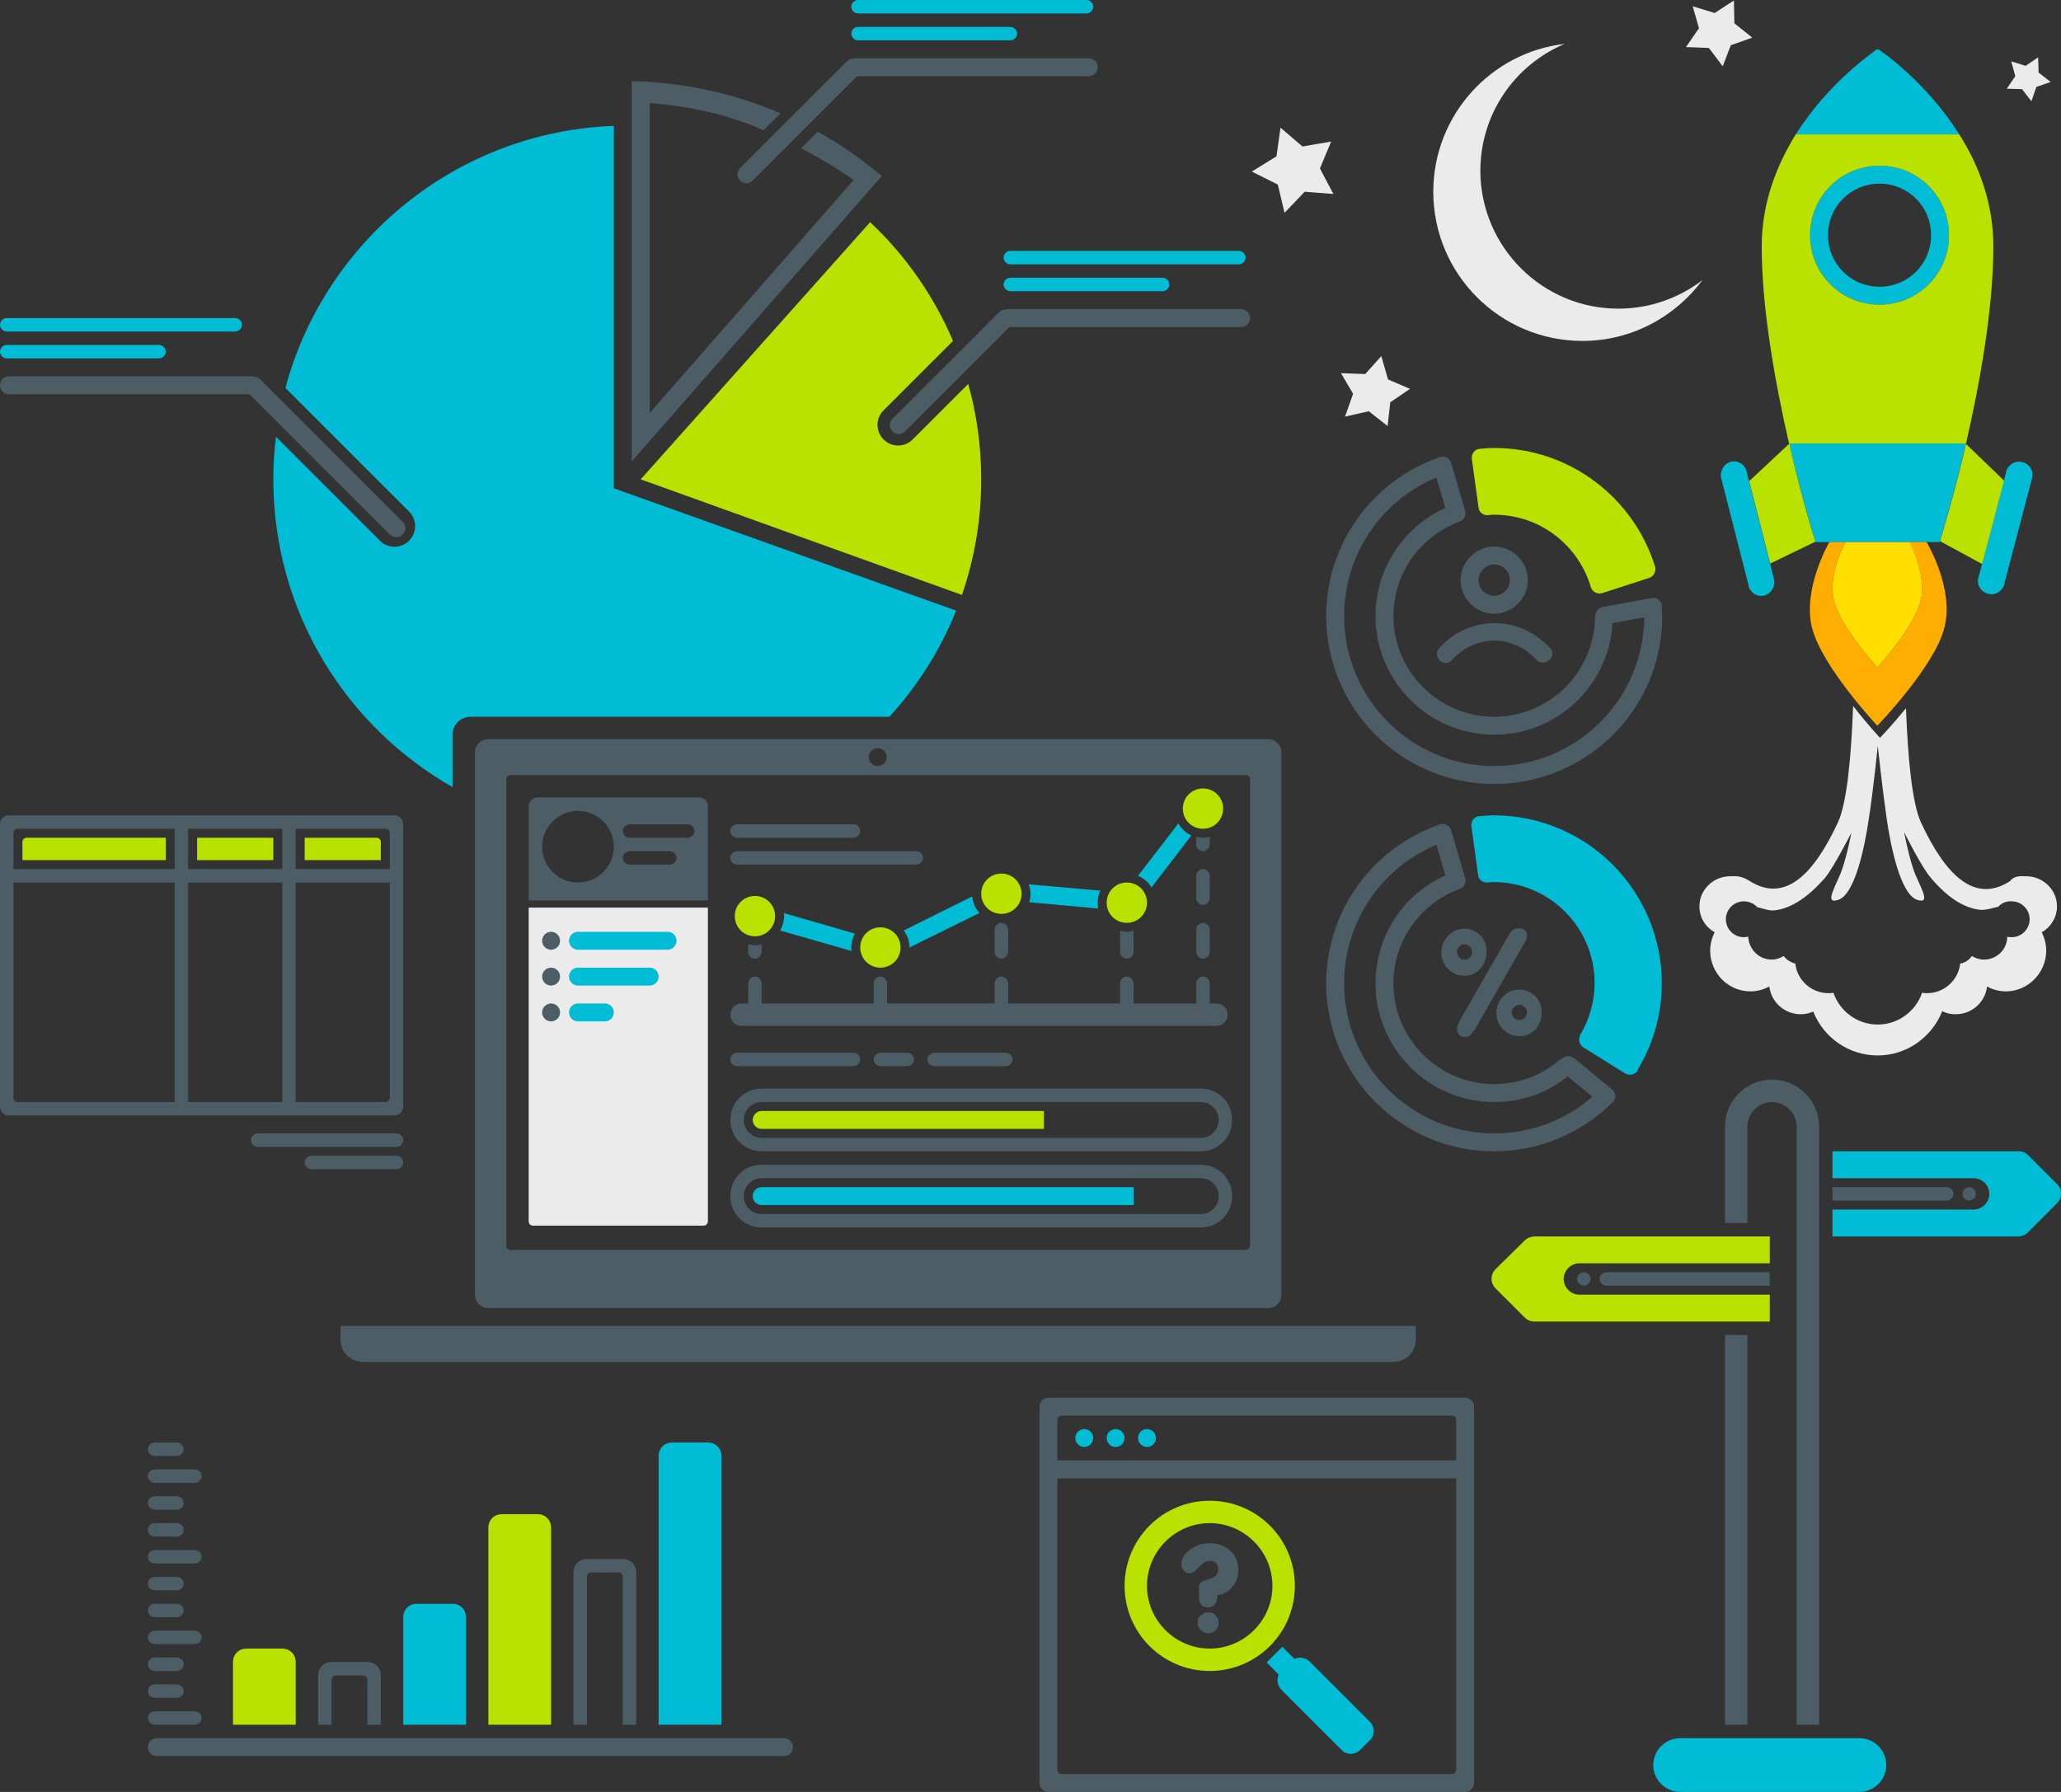
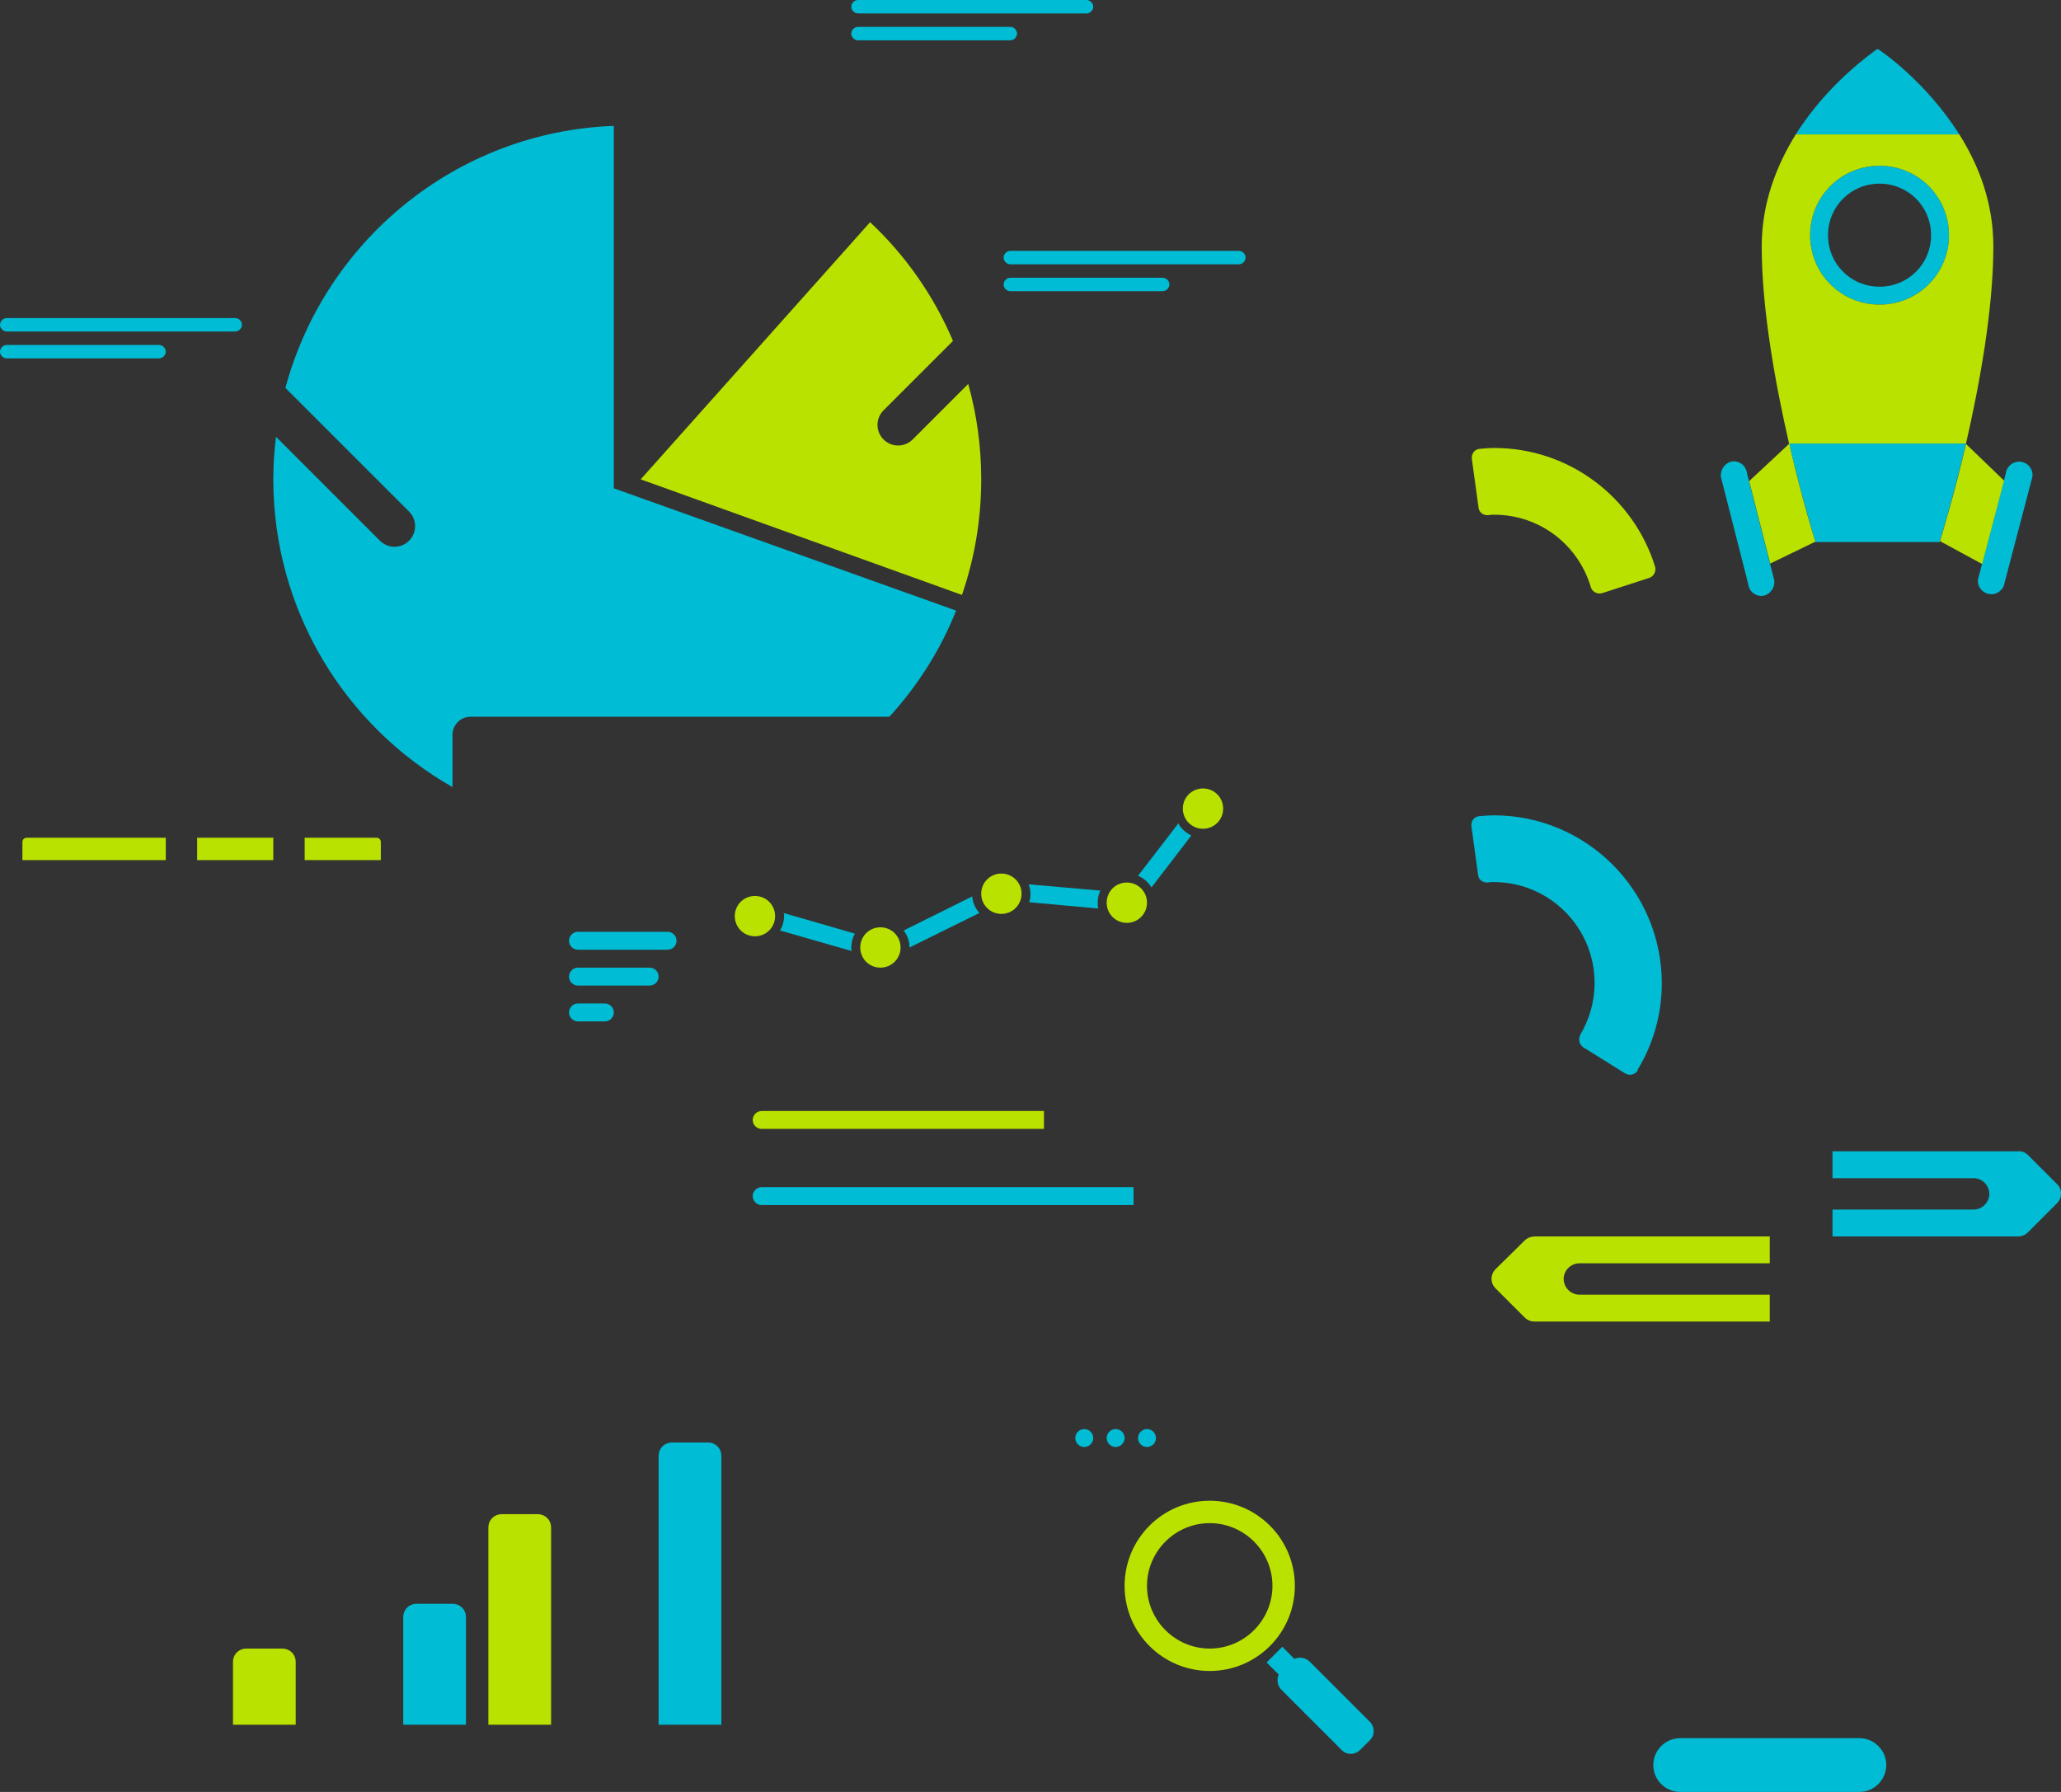
<svg xmlns="http://www.w3.org/2000/svg" version="1.1" id="Layer_1" x="0px" y="0px" viewBox="0 0 460 400" enable-background="new 0 0 460 400" xml:space="preserve">
  <rect x="0" y="0" width="460" height="400" fill="#333333" stroke="none" />
-   <path fill-rule="evenodd" clip-rule="evenodd" fill="#EBEBEB" d="M453.4,22.6l-2.1-2.7l-3.4-0.1l1.9-2.8l-0.9-3.3l3.2,1l2.8-1.9  l0.1,3.4l2.7,2.1l-3.2,1.1L453.4,22.6z M451.8,195.6c0.1,0,0.3,0,0.4,0c3.8,0,6.9,3,6.9,6.7c0,2.5-1.4,4.7-3.4,5.8  c0.6,1.2,1,2.6,1,4.1c0,5-4.1,9.1-9,9.1c-1.5,0-3-0.4-4.2-1.1c-0.4,3.5-3.4,6.2-7,6.2c-1.1,0-2.1-0.2-3-0.7  c-2.3,5.8-7.9,9.9-14.4,9.9c-6.5,0-12.1-4-14.4-9.8c-0.9,0.4-1.8,0.6-2.8,0.6c-3.6,0-6.6-2.7-7-6.2c-1.3,0.7-2.7,1.1-4.2,1.1  c-5,0-9-4.1-9-9.1c0-1.5,0.4-2.9,1-4.1c-2.1-1.2-3.4-3.3-3.4-5.8c0-3.7,3.1-6.7,6.9-6.7c0.1,0,0.3,0,0.4,0c1.1-0.1,2.4,0.1,3.8,1  c8,5.1,14.4-1.4,19.8-13c2.1-4.5,3-15.3,3.4-26c3.2,4.1,6,7.1,6,7.1s2.7-2.8,5.8-6.6c0.4,10.6,1.3,21.2,3.4,25.6  c5.4,11.6,11.9,18.1,19.8,13C449.3,195.7,450.6,195.5,451.8,195.6z M446,202.4c-1,0.2-2.7,0.8-4,0.7c-3.7-0.4-7.4-2.8-11.1-7.2  c-2-2.3-5.9-10.1-5.9-10.1s0.7,4,2,8.1c1.2,3.6,4.3,8,1,7c-3.8-1.1-6-11.9-6.9-18.1c-0.9-6.2-2-16.3-2-16.3s-1,10-2,16.3  c-0.9,6.2-3.1,17-6.9,18.1c-3.3,1-0.2-3.4,1-7c1.3-4,2-8,2-8s-3.9,7.7-5.9,10.1c-3.8,4.3-7.4,6.7-11.1,7.2c-1.3,0.2-3-0.5-4-0.7  c-0.7-0.8-1.8-1.3-3-1.3c-2.2,0-4,1.8-4,4c0,2.2,1.8,4,4,4c0.4,0,0.7-0.1,1-0.1c0.1,2.8,2.4,5.1,5.2,5.1c1,0,1.9-0.3,2.7-0.8  c0.6,0.8,1.5,1.4,2.6,1.7c0.4,3.7,3.6,6.6,7.4,6.6c0.4,0,0.7,0,1.1-0.1c1.4,4.1,5.3,7.1,9.9,7.1c4.6,0,8.5-3,9.9-7.1  c0.4,0.1,0.7,0.1,1.1,0.1c3.8,0,7-2.9,7.4-6.6c1.1-0.2,2-0.8,2.6-1.7c0.8,0.5,1.7,0.8,2.7,0.8c2.9,0,5.2-2.3,5.2-5.1  c0.3,0.1,0.7,0.1,1,0.1c2.2,0,4-1.8,4-4c0-2.2-1.8-4-4-4C447.8,201.1,446.7,201.6,446,202.4z M384.5,14.8l-3.1-4.1l-5.1-0.2l2.9-4.2  l-1.4-4.9l4.9,1.5l4.3-2.8l0.1,5.1l4,3.2l-4.8,1.7L384.5,14.8z M361.2,68.9c7.1,0,13.6-2.4,18.8-6.4c-6.1,8.2-15.8,13.6-26.8,13.6  c-18.4,0-33.3-14.9-33.3-33.3c0-17,12.8-31.1,29.3-33c-11.1,4.7-18.8,15.6-18.8,28.4C330.5,55.2,344.3,68.9,361.2,68.9z M309.7,95.1  l-4.2-3.3l-5.3,1.2l1.8-5.1l-2.7-4.6l5.4,0.2l3.6-4l1.5,5.2l4.9,2.1l-4.4,3L309.7,95.1z M291.2,42.8l-4.5,4.7l-1.5-6.3l-5.8-2.9  l5.5-3.4l0.9-6.4l4.9,4.2l6.4-1.1l-2.5,6l3,5.7L291.2,42.8z M157,273.6h-38c-0.6,0-1-0.4-1-1v-70h40v70  C158,273.1,157.6,273.6,157,273.6z" />
  <path fill-rule="evenodd" clip-rule="evenodd" fill="#00BCD4" d="M459.1,268.6l-6.5,6.5c-0.6,0.6-1.4,0.9-2.1,0.9v0H409v-6h31.5  c1.9,0,3.5-1.6,3.5-3.5c0-1.9-1.6-3.5-3.5-3.5H409v-6h41.3c0.9-0.1,1.7,0.2,2.4,0.9l6.5,6.5C460.3,265.5,460.3,267.4,459.1,268.6z   M447.4,130.1c-0.2,1.6-1.8,2.8-3.4,2.5c-1.6-0.2-2.8-1.8-2.5-3.4l6.2-23.6c0.2-1.6,1.8-2.8,3.4-2.5c1.6,0.2,2.8,1.8,2.5,3.4  L447.4,130.1z M405.2,121c0,0-2.9-9.3-5.9-22h39.5c-3,12.7-5.9,22-5.9,22H405.2z M435,52.5c0,8.6-6.9,15.5-15.5,15.5  c-8.6,0-15.5-6.9-15.5-15.5c0-8.6,6.9-15.5,15.5-15.5C428.1,37,435,43.9,435,52.5z M408,52.5c0,6.4,5.1,11.5,11.5,11.5  c6.4,0,11.5-5.1,11.5-11.5c0-6.4-5.1-11.5-11.5-11.5C413.1,41,408,46.1,408,52.5z M418.9,11h0.3c0.4,0.2,10.6,7.1,18.1,19h-36.5  C408.3,18.1,418.6,11.3,418.9,11z M393.5,133c-1.6,0.2-3.1-0.9-3.3-2.6l-6.1-23.9c-0.2-1.7,0.9-3.2,2.5-3.5c1.6-0.2,3.1,0.9,3.3,2.6  l6.1,23.9C396.2,131.2,395.1,132.7,393.5,133z M421,394c0,3.3-2.7,6-6,6h-40c-3.3,0-6-2.7-6-6s2.7-6,6-6h40  C418.3,388,421,390.7,421,394z M365.5,239c-0.6,0.9-1.8,1.2-2.8,0.6l-9.3-5.8c-0.9-0.6-1.2-1.8-0.7-2.8l0,0c2-3.4,3.2-7.3,3.2-11.6  c0-12.4-10.1-22.5-22.5-22.5c-0.4,0-0.9,0-1.3,0.1c0,0,0,0,0,0c-1.1,0.1-2.1-0.6-2.2-1.7l-1.5-10.9c-0.1-1.1,0.6-2.1,1.7-2.2  c0,0,0,0,0,0l0,0c1.1-0.1,2.2-0.2,3.3-0.2c20.7,0,37.5,16.8,37.5,37.5c0,7.1-2,13.7-5.4,19.3C365.6,238.9,365.6,239,365.5,239z   M303.6,390.6c-1.2,1.2-3.1,1.2-4.2,0l-13.4-13.4c-0.9-0.9-1.1-2.3-0.6-3.4l-2.7-2.7l3.5-3.5l2.7,2.7c1.1-0.5,2.5-0.3,3.4,0.6  l13.4,13.4c1.2,1.2,1.2,3.1,0,4.2L303.6,390.6z M276.5,59h-51c-0.8,0-1.5-0.7-1.5-1.5c0-0.8,0.7-1.5,1.5-1.5h51  c0.8,0,1.5,0.7,1.5,1.5C278,58.3,277.3,59,276.5,59z M242.5,3h-51c-0.8,0-1.5-0.7-1.5-1.5c0-0.8,0.7-1.5,1.5-1.5h51  c0.8,0,1.5,0.7,1.5,1.5C244,2.3,243.3,3,242.5,3z M198.5,160H105c-2.2,0-4,1.8-4,4v11.7c-23.9-13.6-40-39.3-40-68.7  c0-3.2,0.2-6.4,0.6-9.5l23.2,23.2c1.8,1.8,4.7,1.8,6.5,0c1.8-1.8,1.8-4.7,0-6.5L63.7,86.6c8.8-32.8,38.1-57.2,73.3-58.5V109  l76.4,27.3C209.9,145.1,204.8,153.1,198.5,160z M52.5,74h-51C0.7,74,0,73.3,0,72.5C0,71.7,0.7,71,1.5,71h51c0.8,0,1.5,0.7,1.5,1.5  C54,73.3,53.3,74,52.5,74z M1.5,77h34c0.8,0,1.5,0.7,1.5,1.5c0,0.8-0.7,1.5-1.5,1.5h-34C0.7,80,0,79.3,0,78.5C0,77.7,0.7,77,1.5,77z   M93,358h8c1.7,0,3,1.3,3,3v24H90v-24C90,359.3,91.3,358,93,358z M129,208h20c1.1,0,2,0.9,2,2c0,1.1-0.9,2-2,2h-20c-1.1,0-2-0.9-2-2  C127,208.9,127.9,208,129,208z M129,216h16c1.1,0,2,0.9,2,2s-0.9,2-2,2h-16c-1.1,0-2-0.9-2-2S127.9,216,129,216z M129,224h6  c1.1,0,2,0.9,2,2c0,1.1-0.9,2-2,2h-6c-1.1,0-2-0.9-2-2C127,224.9,127.9,224,129,224z M150,322h8c1.7,0,3,1.3,3,3v60h-14v-60  C147,323.3,148.3,322,150,322z M190.8,208.4c-0.5,0.9-0.8,2-0.8,3.1c0,0.3,0,0.6,0.1,0.8l-16-4.6c0.6-1,0.9-2.1,0.9-3.3  c0-0.2,0-0.4-0.1-0.6L190.8,208.4z M190,7.5c0-0.8,0.7-1.5,1.5-1.5h34c0.8,0,1.5,0.7,1.5,1.5c0,0.8-0.7,1.5-1.5,1.5h-34  C190.7,9,190,8.3,190,7.5z M203,211.5c0-1.4-0.5-2.7-1.3-3.8l15.3-7.6c0.1,1.4,0.7,2.7,1.6,3.7L203,211.5  C203,211.5,203,211.5,203,211.5z M170,265h83v4h-83c-1.1,0-2-0.9-2-2C168,265.9,168.9,265,170,265z M242,319c1.1,0,2,0.9,2,2  s-0.9,2-2,2c-1.1,0-2-0.9-2-2S240.9,319,242,319z M249,319c1.1,0,2,0.9,2,2s-0.9,2-2,2c-1.1,0-2-0.9-2-2S247.9,319,249,319z   M224,63.5c0-0.8,0.7-1.5,1.5-1.5h34c0.8,0,1.5,0.7,1.5,1.5c0,0.8-0.7,1.5-1.5,1.5h-34C224.7,65,224,64.3,224,63.5z M245.6,198.8  c-0.4,0.8-0.6,1.7-0.6,2.7c0,0.4,0,0.8,0.1,1.3l-15.4-1.4c0.2-0.6,0.3-1.2,0.3-1.9c0-0.8-0.2-1.5-0.4-2.1L245.6,198.8z M265.9,186.5  l-8.9,11.6c-0.7-1.2-1.8-2.1-3-2.6l9-11.7C263.6,185,264.7,185.9,265.9,186.5z M256,319c1.1,0,2,0.9,2,2s-0.9,2-2,2  c-1.1,0-2-0.9-2-2S254.9,319,256,319z" />
-   <path fill-rule="evenodd" clip-rule="evenodd" fill="#4C5D66" d="M439.5,268c-0.8,0-1.5-0.7-1.5-1.5c0-0.8,0.7-1.5,1.5-1.5  c0.8,0,1.5,0.7,1.5,1.5C441,267.3,440.3,268,439.5,268z M434.5,268H409v-3h25.5c0.8,0,1.5,0.7,1.5,1.5  C436,267.3,435.3,268,434.5,268z M401,251.5c0-3-2.5-5.5-5.5-5.5c-3,0-5.5,2.5-5.5,5.5V273h-5v-21.5c0-5.8,4.7-10.5,10.5-10.5  c5.8,0,10.5,4.7,10.5,10.5V385h-5V251.5z M333.5,175c-20.7,0-37.5-16.8-37.5-37.5c0-16.3,10.4-30.1,24.9-35.3  c0.1-0.1,0.3-0.2,0.5-0.2c1.1-0.3,2.2,0.3,2.5,1.4l3.1,10.6c0.3,1.1-0.3,2.2-1.4,2.5c0,0,0,0,0,0l0,0c-8.5,3.2-14.6,11.4-14.6,21  c0,12.4,10.1,22.5,22.5,22.5c12.3,0,22.3-9.9,22.5-22.2l0.1,0c-0.2-1.1,0.5-2.1,1.6-2.3l10.9-2c1.1-0.2,2.1,0.5,2.3,1.6  c0,0.3,0,0.5,0,0.8c0,0.6,0.1,1.1,0.1,1.7C371,158.2,354.2,175,333.5,175z M359.9,139.1c-0.8,13.9-12.3,24.9-26.4,24.9  c-14.6,0-26.5-11.9-26.5-26.5c0-10.7,6.4-20,15.6-24.1l-2-6.8c-12.1,5-20.6,17-20.6,30.9c0,18.5,15,33.5,33.5,33.5  c18.4,0,33.3-14.8,33.5-33.2L359.9,139.1z M344.4,147.9c-0.6,0-1.1-0.2-1.5-0.6l0,0c-2.3-2.6-5.7-4.3-9.4-4.3  c-3.6,0-6.9,1.6-9.2,4.1c-0.4,0.5-1,0.9-1.6,0.9c-1.1,0-2-0.9-2-2c0-0.5,0.2-0.9,0.5-1.3l0,0c3-3.4,7.4-5.6,12.4-5.6  c4.8,0,9.1,2.1,12.2,5.4c0.5,0.4,0.7,0.9,0.7,1.5C346.4,147,345.5,147.9,344.4,147.9z M333.5,137c-4.1,0-7.5-3.4-7.5-7.5  c0-4.1,3.4-7.5,7.5-7.5c4.1,0,7.5,3.4,7.5,7.5C341,133.6,337.6,137,333.5,137z M333.5,126c-1.9,0-3.5,1.6-3.5,3.5  c0,1.9,1.6,3.5,3.5,3.5c1.9,0,3.5-1.6,3.5-3.5C337,127.6,335.4,126,333.5,126z M283,292H109c-1.7,0-3-1.3-3-3V168c0-1.7,1.3-3,3-3  h174c1.7,0,3,1.3,3,3v121C286,290.7,284.7,292,283,292z M195.9,167c-1.1,0-2,0.9-2,2c0,1.1,0.9,2,2,2c1.1,0,2-0.9,2-2  C197.9,167.9,197,167,195.9,167z M279,174c0-0.6-0.4-1-1-1H114c-0.6,0-1,0.4-1,1v104c0,0.6,0.4,1,1,1h164c0.6,0,1-0.4,1-1V174z   M268,274h-98c-3.9,0-7-3.1-7-7s3.1-7,7-7h98c3.9,0,7,3.1,7,7S271.9,274,268,274z M268,263h-98c-2.2,0-4,1.8-4,4c0,2.2,1.8,4,4,4h98  c2.2,0,4-1.8,4-4C272,264.8,270.2,263,268,263z M268,257h-98c-3.9,0-7-3.1-7-7c0-3.9,3.1-7,7-7h98c3.9,0,7,3.1,7,7  C275,253.9,271.9,257,268,257z M268,246h-98c-2.2,0-4,1.8-4,4c0,2.2,1.8,4,4,4h98c2.2,0,4-1.8,4-4C272,247.8,270.2,246,268,246z   M224.5,235c0.8,0,1.5,0.7,1.5,1.5c0,0.8-0.7,1.5-1.5,1.5h-16c-0.8,0-1.5-0.7-1.5-1.5c0-0.8,0.7-1.5,1.5-1.5H224.5z M202.5,235  c0.8,0,1.5,0.7,1.5,1.5c0,0.8-0.7,1.5-1.5,1.5h-6c-0.8,0-1.5-0.7-1.5-1.5c0-0.8,0.7-1.5,1.5-1.5H202.5z M190.5,235  c0.8,0,1.5,0.7,1.5,1.5c0,0.8-0.7,1.5-1.5,1.5h-26c-0.8,0-1.5-0.7-1.5-1.5c0-0.8,0.7-1.5,1.5-1.5H190.5z M271.5,229h-106  c-1.4,0-2.5-1.1-2.5-2.5c0-1.4,1.1-2.5,2.5-2.5h1.5v-4.5c0-0.8,0.7-1.5,1.5-1.5s1.5,0.7,1.5,1.5v4.5h25v-4.5c0-0.8,0.7-1.5,1.5-1.5  c0.8,0,1.5,0.7,1.5,1.5v4.5h24v-4.5c0-0.8,0.7-1.5,1.5-1.5c0.8,0,1.5,0.7,1.5,1.5v4.5h25v-4.5c0-0.8,0.7-1.5,1.5-1.5  s1.5,0.7,1.5,1.5v4.5h14v-4.5c0-0.8,0.7-1.5,1.5-1.5c0.8,0,1.5,0.7,1.5,1.5v4.5h1.5c1.4,0,2.5,1.1,2.5,2.5  C274,227.9,272.9,229,271.5,229z M268.5,214c-0.8,0-1.5-0.7-1.5-1.5v-5c0-0.8,0.7-1.5,1.5-1.5c0.8,0,1.5,0.7,1.5,1.5v5  C270,213.3,269.3,214,268.5,214z M268.5,202c-0.8,0-1.5-0.7-1.5-1.5v-5c0-0.8,0.7-1.5,1.5-1.5c0.8,0,1.5,0.7,1.5,1.5v5  C270,201.3,269.3,202,268.5,202z M268.5,190c-0.8,0-1.5-0.7-1.5-1.5v-1.7c0.5,0.1,1,0.2,1.5,0.2c0.5,0,1-0.1,1.5-0.2v1.7  C270,189.3,269.3,190,268.5,190z M251.5,214c-0.8,0-1.5-0.7-1.5-1.5v-4.7c0.5,0.1,1,0.2,1.5,0.2c0.5,0,1-0.1,1.5-0.2v4.7  C253,213.3,252.3,214,251.5,214z M223.5,214c-0.8,0-1.5-0.7-1.5-1.5v-5c0-0.8,0.7-1.5,1.5-1.5c0.8,0,1.5,0.7,1.5,1.5v5  C225,213.3,224.3,214,223.5,214z M170,212.5c0,0.8-0.7,1.5-1.5,1.5s-1.5-0.7-1.5-1.5v-1.7c0.5,0.1,1,0.2,1.5,0.2s1-0.1,1.5-0.2  V212.5z M204.5,193h-40c-0.8,0-1.5-0.7-1.5-1.5c0-0.8,0.7-1.5,1.5-1.5h40c0.8,0,1.5,0.7,1.5,1.5C206,192.3,205.3,193,204.5,193z   M190.5,187h-26c-0.8,0-1.5-0.7-1.5-1.5c0-0.8,0.7-1.5,1.5-1.5h26c0.8,0,1.5,0.7,1.5,1.5C192,186.3,191.3,187,190.5,187z M118,180  c0-1.1,0.9-2,2-2h36c1.1,0,2,0.9,2,2v21h-40V180z M140.5,193h9c0.8,0,1.5-0.7,1.5-1.5c0-0.8-0.7-1.5-1.5-1.5h-9  c-0.8,0-1.5,0.7-1.5,1.5C139,192.3,139.7,193,140.5,193z M140.5,187h13c0.8,0,1.5-0.7,1.5-1.5c0-0.8-0.7-1.5-1.5-1.5h-13  c-0.8,0-1.5,0.7-1.5,1.5C139,186.3,139.7,187,140.5,187z M129,197c4.4,0,8-3.6,8-8s-3.6-8-8-8c-4.4,0-8,3.6-8,8S124.6,197,129,197z   M123,208c1.1,0,2,0.9,2,2c0,1.1-0.9,2-2,2c-1.1,0-2-0.9-2-2C121,208.9,121.9,208,123,208z M123,216c1.1,0,2,0.9,2,2s-0.9,2-2,2  c-1.1,0-2-0.9-2-2S121.9,216,123,216z M123,224c1.1,0,2,0.9,2,2c0,1.1-0.9,2-2,2c-1.1,0-2-0.9-2-2C121,224.9,121.9,224,123,224z   M277,73h-51.7L202,96.3c-0.8,0.8-2,0.8-2.8,0c-0.8-0.8-0.8-2,0-2.8L223,69.7c0.4-0.4,0.9-0.6,1.4-0.6c0.2-0.1,0.4-0.1,0.6-0.1h52  c1.1,0,2,0.9,2,2C279,72.1,278.1,73,277,73z M243,17h-51.7L168,40.3c-0.8,0.8-2,0.8-2.8,0c-0.8-0.8-0.8-2,0-2.8L189,13.7  c0.4-0.4,0.9-0.6,1.4-0.6c0.2-0.1,0.4-0.1,0.6-0.1h52c1.1,0,2,0.9,2,2C245,16.1,244.1,17,243,17z M169.1,28.5  C157.9,23.7,145,23,145,23v69.2l45.5-52c0,0-4.2-3.2-11.7-7.1l3.7-3.7c5.1,2.8,9.9,6.2,14.3,9.9L141,103V18.1  c11.8,0.3,23,2.8,33.2,7.2l-3.8,3.8C169.9,28.8,169.5,28.7,169.1,28.5z M87,119.3L55.7,88H2c-1.1,0-2-0.9-2-2c0-1.1,0.9-2,2-2h54  c0.2,0,0.4,0,0.6,0.1c0.5,0,1.1,0.2,1.5,0.6l31.8,31.8c0.8,0.8,0.8,2,0,2.8C89.1,120.1,87.8,120.1,87,119.3z M2,182h37h3h21h3h22  c1.1,0,2,0.9,2,2v10v3v50c0,1.1-0.9,2-2,2H66h-3H42h-3H2c-1.1,0-2-0.9-2-2v-50v-3v-10C0,182.9,0.9,182,2,182z M66,246h20  c0.6,0,1-0.4,1-1v-48H66V246z M66,194h21v-8c0-0.6-0.4-1-1-1H66V194z M42,246h21v-49H42V246z M42,194h21v-9H42V194z M3,245  c0,0.6,0.4,1,1,1h35v-49H3V245z M3,194h36v-9H4c-0.6,0-1,0.4-1,1V194z M34.5,322h5c0.8,0,1.5,0.7,1.5,1.5c0,0.8-0.7,1.5-1.5,1.5h-5  c-0.8,0-1.5-0.7-1.5-1.5C33,322.7,33.7,322,34.5,322z M34.5,328h9c0.8,0,1.5,0.7,1.5,1.5c0,0.8-0.7,1.5-1.5,1.5h-9  c-0.8,0-1.5-0.7-1.5-1.5C33,328.7,33.7,328,34.5,328z M34.5,334h5c0.8,0,1.5,0.7,1.5,1.5c0,0.8-0.7,1.5-1.5,1.5h-5  c-0.8,0-1.5-0.7-1.5-1.5C33,334.7,33.7,334,34.5,334z M34.5,340h5c0.8,0,1.5,0.7,1.5,1.5c0,0.8-0.7,1.5-1.5,1.5h-5  c-0.8,0-1.5-0.7-1.5-1.5C33,340.7,33.7,340,34.5,340z M34.5,346h9c0.8,0,1.5,0.7,1.5,1.5c0,0.8-0.7,1.5-1.5,1.5h-9  c-0.8,0-1.5-0.7-1.5-1.5C33,346.7,33.7,346,34.5,346z M34.5,352h5c0.8,0,1.5,0.7,1.5,1.5c0,0.8-0.7,1.5-1.5,1.5h-5  c-0.8,0-1.5-0.7-1.5-1.5C33,352.7,33.7,352,34.5,352z M34.5,358h5c0.8,0,1.5,0.7,1.5,1.5c0,0.8-0.7,1.5-1.5,1.5h-5  c-0.8,0-1.5-0.7-1.5-1.5C33,358.7,33.7,358,34.5,358z M34.5,364h9c0.8,0,1.5,0.7,1.5,1.5c0,0.8-0.7,1.5-1.5,1.5h-9  c-0.8,0-1.5-0.7-1.5-1.5C33,364.7,33.7,364,34.5,364z M34.5,370h5c0.8,0,1.5,0.7,1.5,1.5c0,0.8-0.7,1.5-1.5,1.5h-5  c-0.8,0-1.5-0.7-1.5-1.5C33,370.7,33.7,370,34.5,370z M34.5,376h5c0.8,0,1.5,0.7,1.5,1.5c0,0.8-0.7,1.5-1.5,1.5h-5  c-0.8,0-1.5-0.7-1.5-1.5C33,376.7,33.7,376,34.5,376z M34.5,382h9c0.8,0,1.5,0.7,1.5,1.5c0,0.8-0.7,1.5-1.5,1.5h-9  c-0.8,0-1.5-0.7-1.5-1.5C33,382.7,33.7,382,34.5,382z M35,388h140c1.1,0,2,0.9,2,2c0,1.1-0.9,2-2,2H35c-1.1,0-2-0.9-2-2  C33,388.9,33.9,388,35,388z M234,312h93c1.1,0,2,0.9,2,2v12v4v68c0,1.1-0.9,2-2,2h-93c-1.1,0-2-0.9-2-2v-68v-4v-12  C232,312.9,232.9,312,234,312z M236,395c0,0.6,0.4,1,1,1h87c0.6,0,1-0.4,1-1v-65h-89V395z M236,326h89v-9c0-0.6-0.4-1-1-1h-87  c-0.6,0-1,0.4-1,1V326z M271.7,356.1c0,1.8-0.7,2.7-2.1,2.7c-1.4,0-2-0.8-2-2.5v-1.7c0-0.5,0.1-0.9,0.2-1.1c0.2-0.3,0.6-0.6,1.4-0.8  c0.9-0.3,1.5-0.5,1.8-0.7c0.6-0.4,0.9-1,0.9-1.8c0-0.5-0.2-0.9-0.5-1.3c-0.4-0.3-0.8-0.5-1.3-0.5c-0.8,0-1.7,0.5-2.5,1.4  c-0.8,0.9-1.5,1.4-2.1,1.4c-0.5,0-0.9-0.2-1.3-0.6c-0.3-0.4-0.5-0.8-0.5-1.4c0-1,0.4-1.9,1.2-2.7c0.7-0.7,1.6-1.2,2.6-1.6  c0.8-0.3,1.6-0.4,2.5-0.4c1.8,0,3.3,0.5,4.5,1.6c1.3,1.1,1.9,2.6,1.9,4.3c0,1.5-0.4,2.7-1.3,3.7  C274.3,355.2,273.2,355.9,271.7,356.1z M269.7,359.9c0.6,0,1.2,0.2,1.6,0.7c0.5,0.5,0.7,1,0.7,1.6c0,0.6-0.2,1.2-0.7,1.7  c-0.5,0.5-1,0.7-1.6,0.7c-0.6,0-1.2-0.2-1.7-0.7c-0.5-0.5-0.7-1-0.7-1.7c0-0.6,0.2-1.2,0.7-1.6C268.5,360.1,269,359.9,269.7,359.9z   M128,385v-34c0-1.7,1.3-3,3-3h8c1.7,0,3,1.3,3,3v34h-3v-33c0-0.6-0.4-1-1-1h-6c-0.6,0-1,0.4-1,1v33H128z M316,299c0,2.8-2.2,5-5,5  H81c-2.8,0-5-2.2-5-5v-3h240V299z M71,385v-11c0-1.7,1.3-3,3-3h8c1.7,0,3,1.3,3,3v11h-3v-10c0-0.6-0.4-1-1-1h-6c-0.6,0-1,0.4-1,1v10  H71z M88.5,256h-31c-0.8,0-1.5-0.7-1.5-1.5c0-0.8,0.7-1.5,1.5-1.5h31c0.8,0,1.5,0.7,1.5,1.5C90,255.3,89.3,256,88.5,256z M88.5,261  h-19c-0.8,0-1.5-0.7-1.5-1.5c0-0.8,0.7-1.5,1.5-1.5h19c0.8,0,1.5,0.7,1.5,1.5C90,260.3,89.3,261,88.5,261z M344.1,226.1  c0,1.4-0.5,2.6-1.4,3.7c-1,1-2.2,1.5-3.6,1.5c-1.4,0-2.6-0.5-3.6-1.5c-1-1-1.5-2.2-1.5-3.7c0-1.4,0.5-2.6,1.5-3.7  c1-1,2.2-1.5,3.6-1.5c1.4,0,2.6,0.5,3.6,1.5C343.6,223.4,344.1,224.6,344.1,226.1z M340.3,224.8c-0.3-0.3-0.7-0.5-1.2-0.5  c-0.5,0-0.9,0.2-1.2,0.5c-0.3,0.3-0.5,0.7-0.5,1.2c0,0.4,0.2,0.8,0.5,1.2c0.3,0.3,0.7,0.5,1.2,0.5c0.5,0,0.9-0.2,1.2-0.5  c0.3-0.3,0.5-0.7,0.5-1.2C340.8,225.5,340.6,225.1,340.3,224.8z M326.8,217.8c-1.4,0-2.6-0.5-3.6-1.5c-1-1-1.5-2.3-1.5-3.7  c0-1.4,0.5-2.6,1.5-3.7c1-1,2.2-1.6,3.6-1.6c1.4,0,2.6,0.5,3.6,1.5c1,1,1.4,2.2,1.4,3.7c0,1.4-0.5,2.7-1.4,3.7  C329.5,217.3,328.3,217.8,326.8,217.8z M328.1,211.3c-0.3-0.3-0.7-0.5-1.2-0.5c-0.5,0-0.9,0.2-1.2,0.5c-0.3,0.3-0.5,0.7-0.5,1.2  c0,0.4,0.2,0.8,0.5,1.2c0.3,0.4,0.7,0.5,1.2,0.5c0.5,0,0.9-0.2,1.2-0.5c0.3-0.3,0.5-0.7,0.5-1.2  C328.6,212.1,328.4,211.7,328.1,211.3z M338.8,207.2c1.3,0,2,0.5,2,1.6c0,0.6-0.2,1.2-0.7,1.9l-10.8,18.9c-0.7,1.2-1.5,1.9-2.3,1.9  c-0.5,0-1-0.2-1.3-0.5c-0.4-0.4-0.5-0.8-0.5-1.3c0-0.5,0.3-1.2,0.8-2.2l10.6-18.5C337.2,207.8,338,207.2,338.8,207.2z M296,219.5  c0-16.3,10.4-30.1,24.9-35.3c0.1-0.1,0.3-0.2,0.5-0.2c1.1-0.3,2.2,0.3,2.5,1.4l3.1,10.6c0.3,1.1-0.3,2.2-1.4,2.5c0,0,0,0,0,0l0,0  c-8.5,3.2-14.6,11.4-14.6,21c0,12.4,10.1,22.5,22.5,22.5c5.7,0,10.9-2.1,14.8-5.6l0.1,0.1c0.7-0.8,1.9-1,2.8-0.4l8.5,7  c0.9,0.7,1.1,1.9,0.4,2.8l0,0c-6.8,6.8-16.2,11.1-26.6,11.1C312.8,257,296,240.2,296,219.5z M333.5,253c8.4,0,16.1-3.1,21.9-8.2  l-5.5-4.5c-4.5,3.6-10.2,5.7-16.4,5.7c-14.6,0-26.5-11.9-26.5-26.5c0-10.7,6.4-20,15.6-24.1l-2-6.8c-12.1,5-20.6,17-20.6,30.9  C300,238,315,253,333.5,253z M353.5,284c0.8,0,1.5,0.7,1.5,1.5c0,0.8-0.7,1.5-1.5,1.5s-1.5-0.7-1.5-1.5  C352,284.7,352.7,284,353.5,284z M358.5,284H395v3h-36.5c-0.8,0-1.5-0.7-1.5-1.5C357,284.7,357.7,284,358.5,284z M390,385h-5v-87h5  V385z" />
  <path fill-rule="evenodd" clip-rule="evenodd" fill="#BAE200" d="M399.3,99c-3-13.1-6.1-29.9-6.1-44c0-9.8,3.4-18.2,7.6-25h36.5  c4.3,6.8,7.6,15.2,7.6,25c0,14.1-3.1,30.9-6.1,44H399.3z M419.5,37c-8.6,0-15.5,6.9-15.5,15.5c0,8.6,6.9,15.5,15.5,15.5  c8.6,0,15.5-6.9,15.5-15.5C435,43.9,428.1,37,419.5,37z M399.6,100.2c2.7,11.5,5.3,20,5.6,20.7l-10.1,4.9l-4.7-18.4l9-8.4  L399.6,100.2z M368.1,129l-10.5,3.4c-1,0.3-2.1-0.2-2.5-1.2l0,0c-2.7-9.4-11.3-16.3-21.6-16.3c-0.4,0-0.9,0-1.3,0.1c0,0,0,0,0,0  c-1.1,0.1-2.1-0.6-2.2-1.7l-1.5-10.9c-0.1-1.1,0.6-2.1,1.7-2.2c0,0,0,0,0,0l0,0c1.1-0.1,2.2-0.2,3.3-0.2c16.9,0,31.2,11.2,35.9,26.5  l0,0C369.7,127.5,369.1,128.7,368.1,129z M270,373c-10.5,0-19-8.5-19-19c0-10.5,8.5-19,19-19s19,8.5,19,19  C289,364.5,280.5,373,270,373z M270,340c-7.7,0-14,6.3-14,14s6.3,14,14,14c7.7,0,14-6.3,14-14S277.7,340,270,340z M268.5,185  c-2.5,0-4.5-2-4.5-4.5c0-2.5,2-4.5,4.5-4.5c2.5,0,4.5,2,4.5,4.5C273,183,271,185,268.5,185z M251.5,206c-2.5,0-4.5-2-4.5-4.5  c0-2.5,2-4.5,4.5-4.5c2.5,0,4.5,2,4.5,4.5C256,204,254,206,251.5,206z M168,250c0-1.1,0.9-2,2-2h63v4h-63  C168.9,252,168,251.1,168,250z M223.5,204c-2.5,0-4.5-2-4.5-4.5c0-2.5,2-4.5,4.5-4.5s4.5,2,4.5,4.5C228,202,226,204,223.5,204z   M201,211.5c0,2.5-2,4.5-4.5,4.5c-2.5,0-4.5-2-4.5-4.5c0-2.5,2-4.5,4.5-4.5C199,207,201,209,201,211.5z M143,107l51.2-57.4  c7.9,7.4,14.2,16.4,18.5,26.5l-15.5,15.5c-1.8,1.8-1.8,4.7,0,6.5c1.8,1.8,4.7,1.8,6.5,0l12.4-12.4c1.9,6.8,2.9,13.9,2.9,21.3  c0,9-1.5,17.7-4.3,25.8L143,107z M109,341c0-1.7,1.3-3,3-3h8c1.7,0,3,1.3,3,3v44h-14V341z M68,187h16c0.6,0,1,0.4,1,1v4H68V187z   M52,371c0-1.7,1.3-3,3-3h8c1.7,0,3,1.3,3,3v14H52V371z M44,187h17v5H44V187z M5,188c0-0.6,0.4-1,1-1h31v5H5V188z M168.5,200  c2.5,0,4.5,2,4.5,4.5c0,2.5-2,4.5-4.5,4.5c-2.5,0-4.5-2-4.5-4.5C164,202,166,200,168.5,200z M340.3,276.9c0.6-0.6,1.5-0.9,2.4-0.9  H395v6h-42.5c-1.9,0-3.5,1.6-3.5,3.5c0,1.9,1.6,3.5,3.5,3.5H395v6h-52.5v0c-0.8,0-1.6-0.3-2.2-0.9l-6.5-6.5c-1.2-1.2-1.2-3.1,0-4.3  L340.3,276.9z M447.3,107.3l-4.9,18.6l-9.4-5.1c0.4-1.4,3.1-10.1,5.8-21.7L447.3,107.3z" />
-   <path fill-rule="evenodd" clip-rule="evenodd" fill="#FFAE00" d="M430,121h-3.9c0,0,4,7,2.6,13c-1.4,6-9.7,15-9.7,15  s-8.3-9.1-9.7-15c-1.4-6,2.6-13,2.6-13h-3.6c0,0-6,10.3-3.9,19c2.1,8.7,14.6,22,14.6,22s12.9-13.3,15-22  C436.2,131.3,430,121,430,121z" />
-   <path fill-rule="evenodd" clip-rule="evenodd" fill="#FFDE00" d="M428.7,134c-1.4,6-9.7,15-9.7,15s-8.3-9.1-9.7-15  c-1.4-6,2.6-13,2.6-13h14.3C426.1,121,430.1,128,428.7,134z" />
</svg>